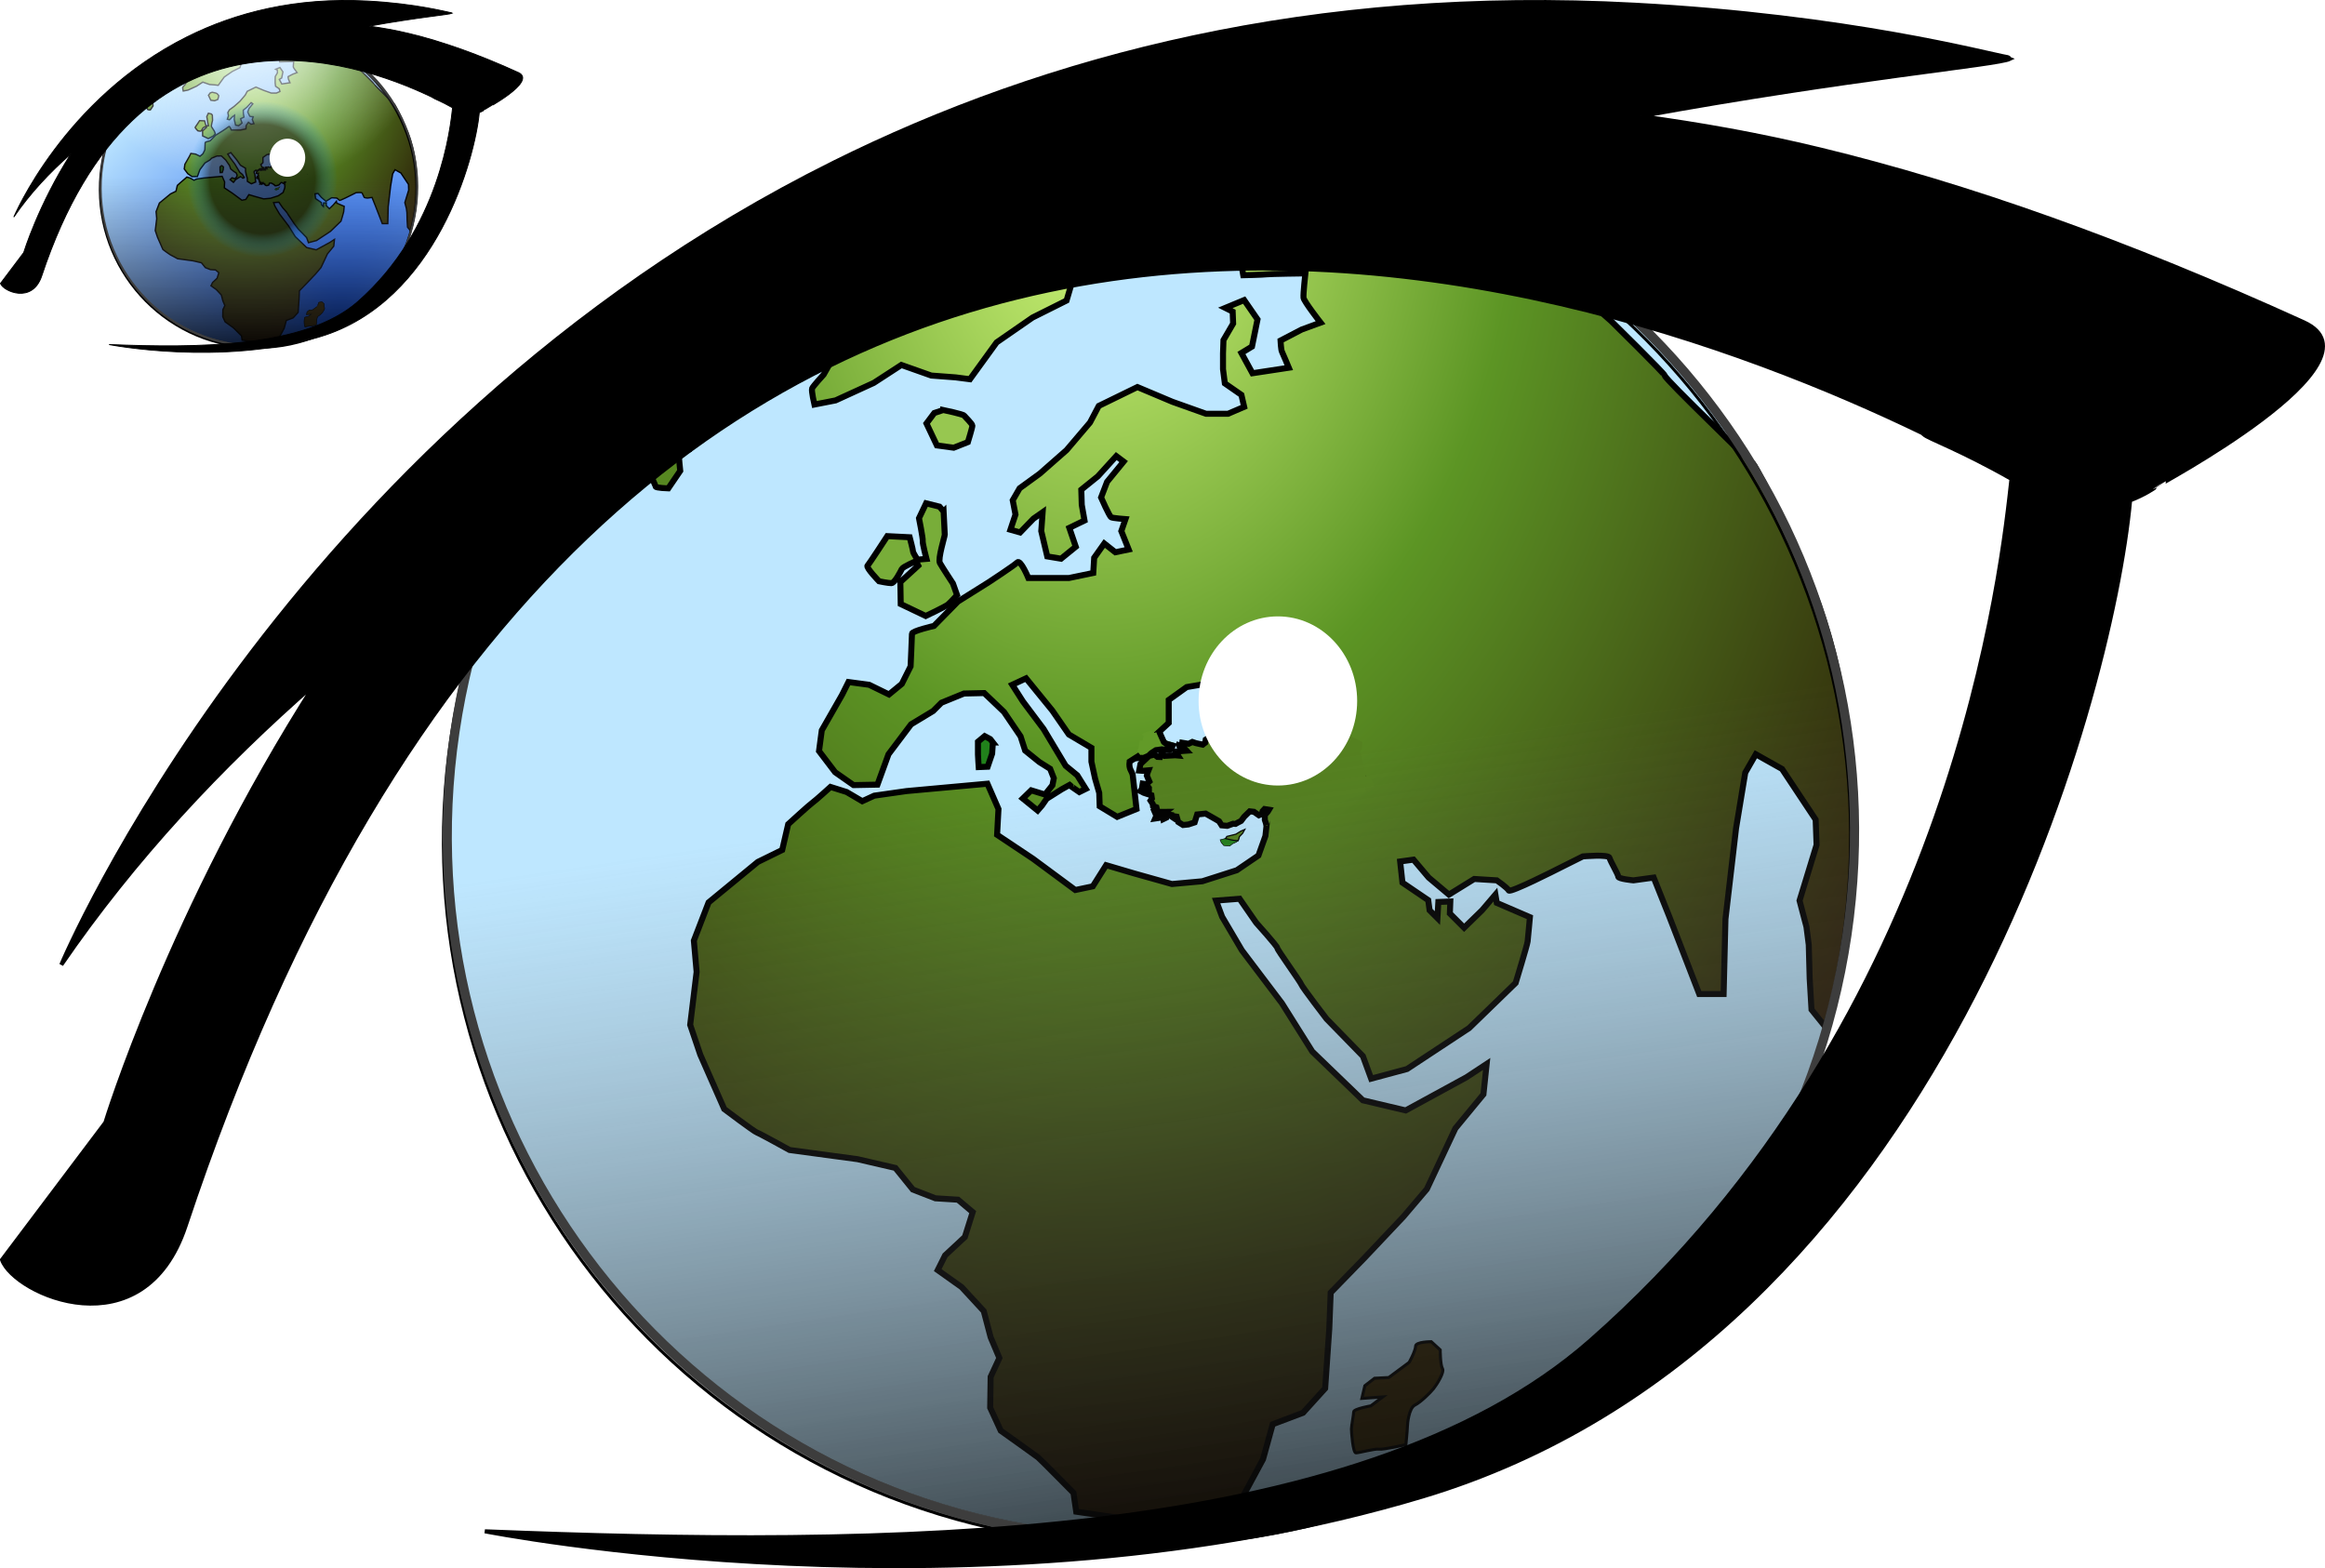
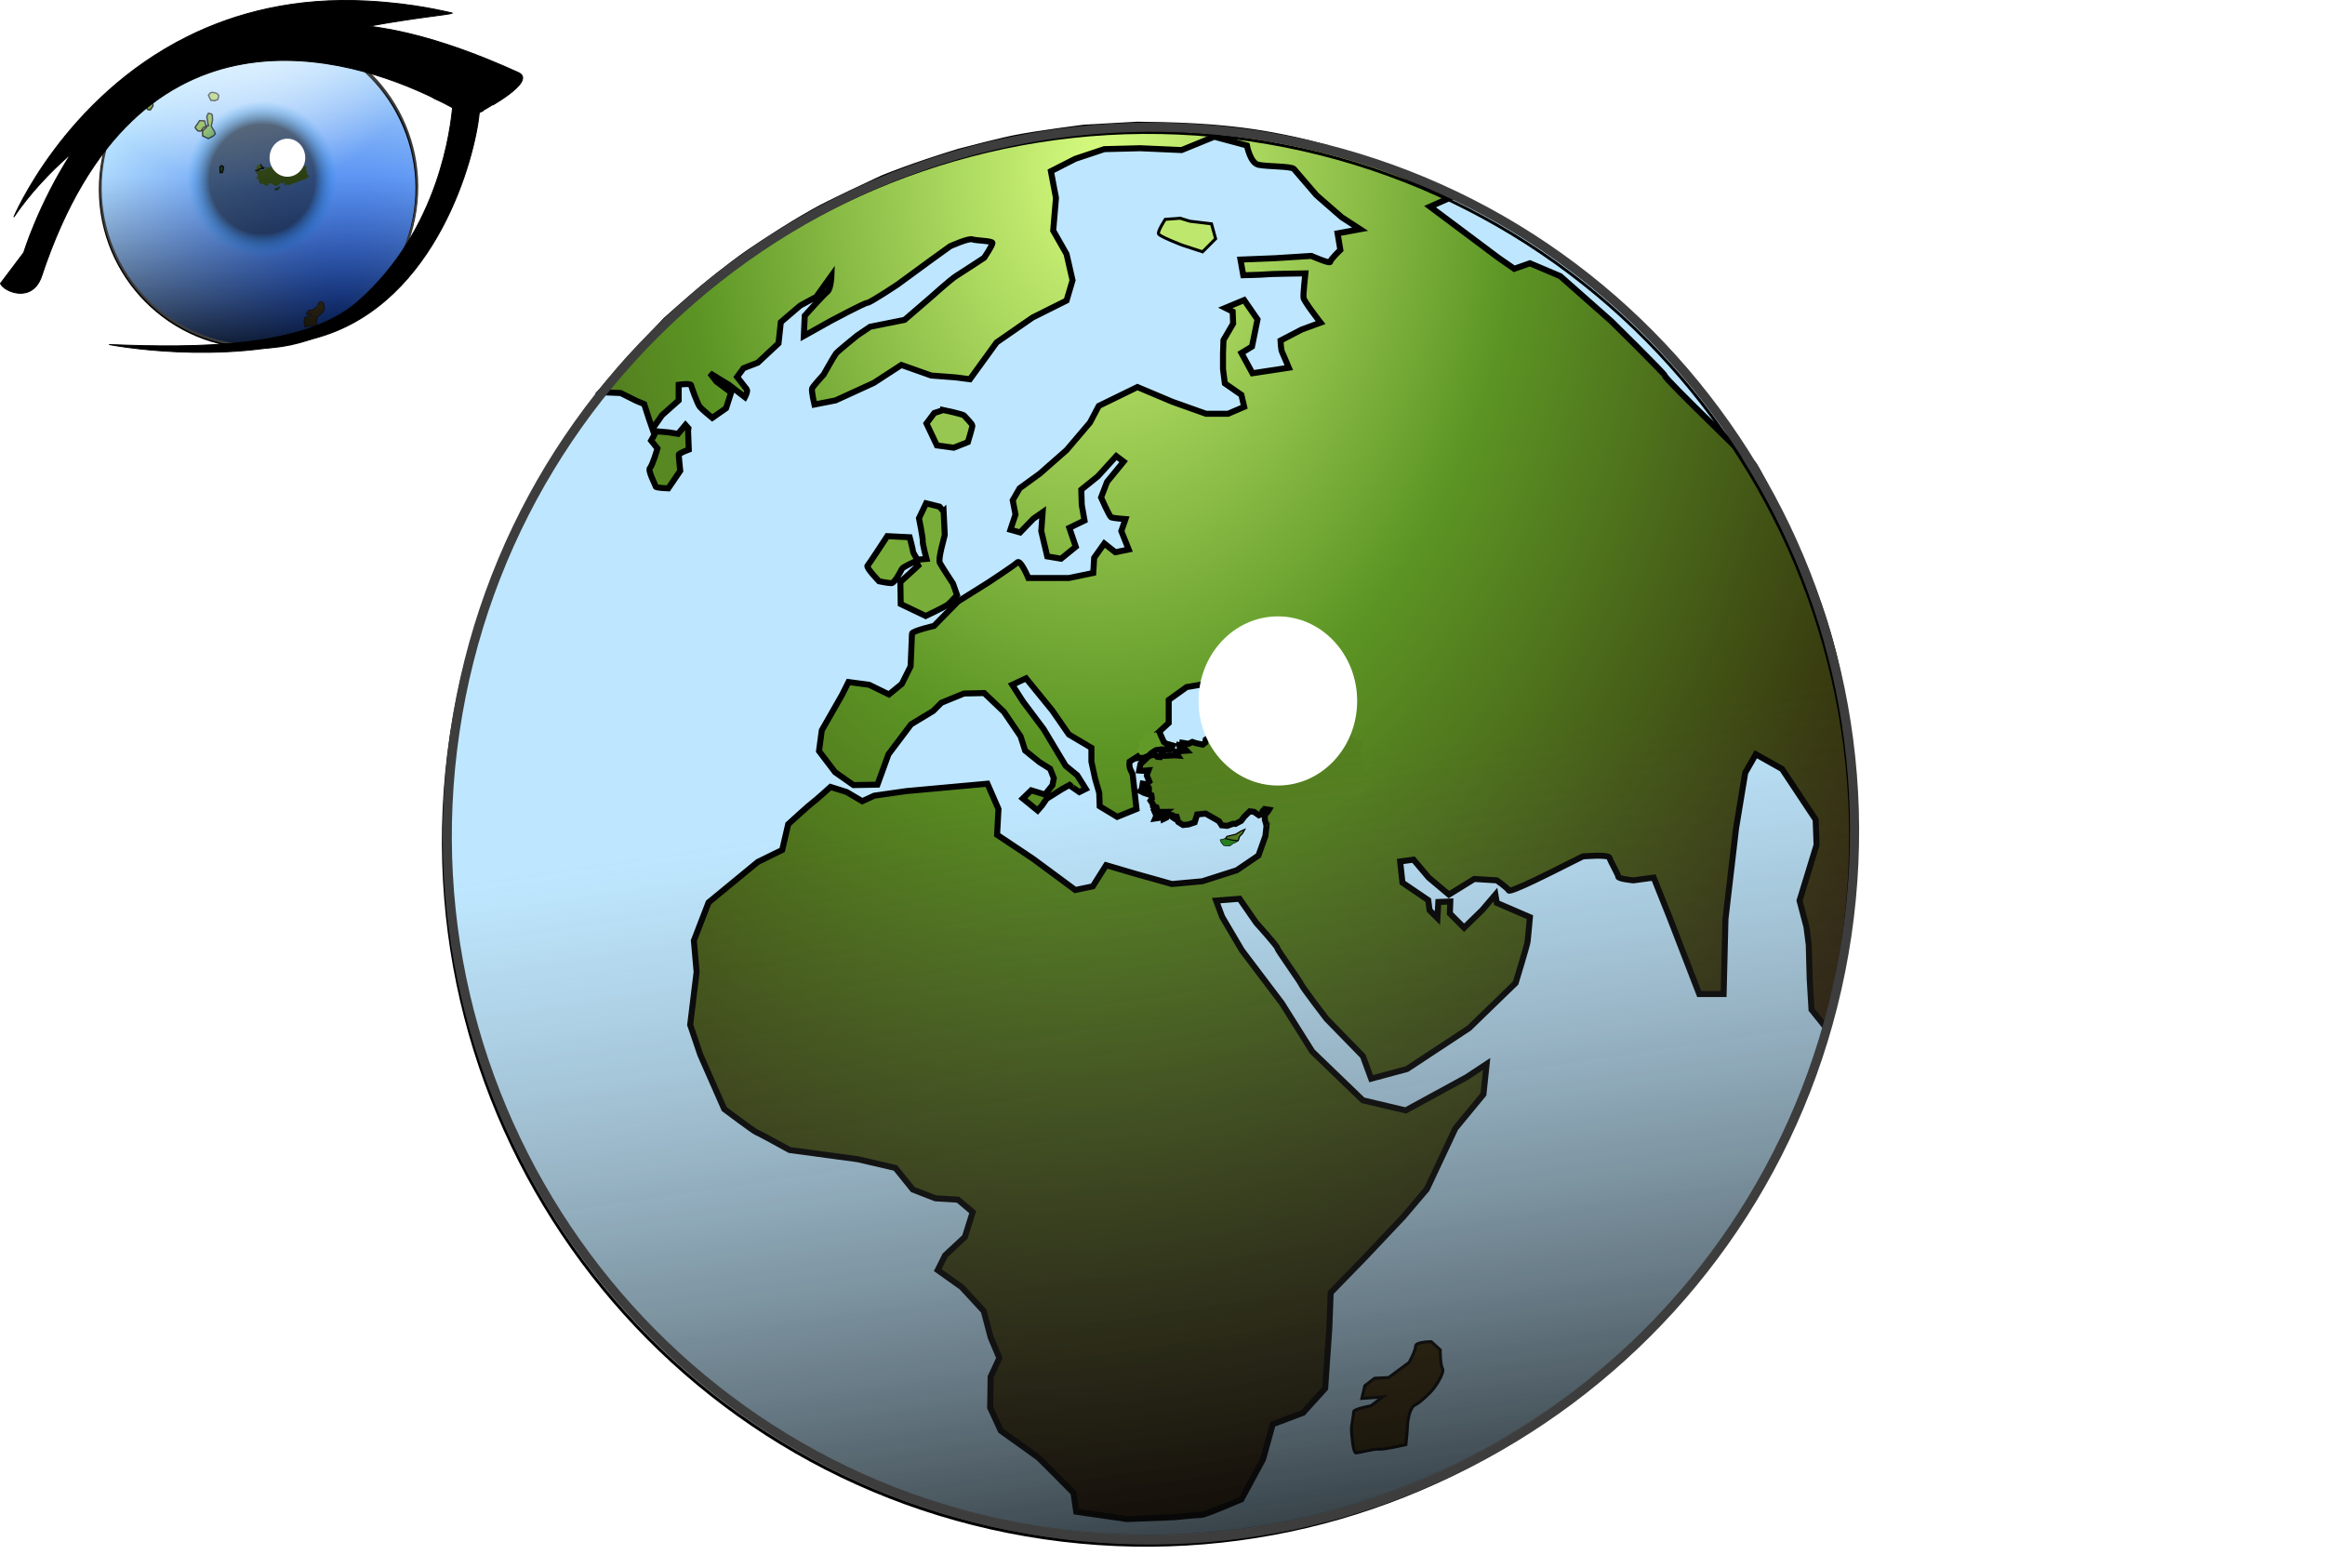
<svg xmlns="http://www.w3.org/2000/svg" xmlns:xlink="http://www.w3.org/1999/xlink" width="610.948" height="412.067">
  <defs>
    <filter color-interpolation-filters="sRGB" height="1.311" y="-0.156" width="1.366" x="-0.183" id="filter6611">
      <feGaussianBlur id="feGaussianBlur6613" stdDeviation="3.603" />
    </filter>
    <linearGradient id="linearGradient3779">
      <stop stop-color="#0046e8" id="stop3781" offset="0" />
      <stop stop-color="#bee7ff" id="stop3783" offset="1" />
    </linearGradient>
    <linearGradient id="linearGradient7982">
      <stop stop-color="black" id="stop7984" offset="0" />
      <stop stop-color="black" offset="0.7" id="stop7990" />
      <stop stop-color="#0093ff" stop-opacity="0" id="stop7986" offset="1" />
    </linearGradient>
    <linearGradient id="linearGradient13172">
      <stop stop-color="#d7fd7f" offset="0" id="stop13174" />
      <stop stop-color="#5c9524" id="stop13178" offset="0.417" />
      <stop stop-color="#281306" offset="1" id="stop13176" />
    </linearGradient>
    <linearGradient id="linearGradient13195">
      <stop stop-color="#e2f2ff" id="stop13197" offset="0" />
      <stop stop-color="#ffffff" stop-opacity="0" id="stop13199" offset="1" />
    </linearGradient>
    <linearGradient id="linearGradient20969">
      <stop stop-color="#000000" stop-opacity="0.804" id="stop20975" offset="0" />
      <stop stop-color="#646464" stop-opacity="0" offset="1" id="stop20973" />
    </linearGradient>
    <radialGradient r="117.984" fy="117.001" fx="612.522" cy="117.001" cx="612.522" gradientTransform="matrix(0.251, -6.584, 8.143, 0.397, -1508.98, 5263.81)" gradientUnits="userSpaceOnUse" id="radialGradient3835" xlink:href="#linearGradient3779" />
    <radialGradient r="104.757" fy="65.548" fx="551.767" cy="65.548" cx="551.767" gradientTransform="matrix(-0.09, 3.526, -2.501, -0.064, 503.323, -1897.83)" gradientUnits="userSpaceOnUse" id="radialGradient3837" xlink:href="#linearGradient13172" />
    <linearGradient y2="0.463" x2="0.495" y1="0.998" x1="0.574" id="linearGradient3839" xlink:href="#linearGradient20969" />
    <radialGradient r="117.984" fy="47.956" fx="654.583" cy="47.956" cx="654.583" gradientTransform="matrix(-0.814, 0.727, -0.788, -0.844, 328.744, 416.721)" gradientUnits="userSpaceOnUse" id="radialGradient3841" xlink:href="#linearGradient13195" />
    <radialGradient gradientTransform="matrix(0.02, 0, 0, 0.023, 478.541, 407.068)" r="322.947" fy="351.997" fx="348.003" cy="351.997" cx="348.003" gradientUnits="userSpaceOnUse" id="radialGradient3843" xlink:href="#linearGradient7982" />
    <linearGradient id="svg_45">
      <stop stop-color="#0046e8" id="svg_124" offset="0" />
      <stop stop-color="#bee7ff" id="svg_123" offset="1" />
    </linearGradient>
    <linearGradient id="svg_41">
      <stop stop-color="black" id="svg_122" offset="0" />
      <stop stop-color="black" offset="0.7" id="svg_121" />
      <stop stop-color="#0093ff" stop-opacity="0" id="svg_120" offset="1" />
    </linearGradient>
    <linearGradient id="svg_44">
      <stop stop-color="#d7fd7f" offset="0" id="svg_75" />
      <stop stop-color="#5c9524" id="svg_74" offset="0.417" />
      <stop stop-color="#281306" offset="1" id="svg_73" />
    </linearGradient>
    <linearGradient id="svg_42">
      <stop stop-color="#e2f2ff" id="svg_69" offset="0" />
      <stop stop-color="#ffffff" stop-opacity="0" id="svg_68" offset="1" />
    </linearGradient>
    <linearGradient id="svg_43">
      <stop stop-color="#000000" stop-opacity="0.804" id="svg_67" offset="0" />
      <stop stop-color="#646464" stop-opacity="0" offset="1" id="svg_66" />
    </linearGradient>
    <radialGradient r="117.984" fy="117.001" fx="612.522" cy="117.001" cx="612.522" gradientTransform="matrix(-0.678, -1.641, 1.962, -0.819, 828.32, 1315.74)" gradientUnits="userSpaceOnUse" id="svg_38" xlink:href="#svg_45" />
    <radialGradient r="104.757" fy="65.548" fx="551.767" cy="65.548" cx="551.767" gradientTransform="matrix(-0.09, 3.526, -2.501, -0.064, 651.487, -1694.03)" gradientUnits="userSpaceOnUse" id="svg_36" xlink:href="#svg_44" />
    <linearGradient y2="118.835" x2="567.474" y1="247" x1="586.127" gradientUnits="userSpaceOnUse" id="svg_17" xlink:href="#svg_43" />
    <radialGradient r="117.984" fy="47.956" fx="654.583" cy="47.956" cx="654.583" gradientTransform="matrix(-0.435, 1.063, -1.104, -0.466, 876.343, -680.65)" gradientUnits="userSpaceOnUse" id="svg_15" xlink:href="#svg_42" />
    <radialGradient r="322.947" fy="351.997" fx="348.003" cy="351.997" cx="348.003" gradientUnits="userSpaceOnUse" id="svg_10" xlink:href="#svg_41" />
    <symbol id="svg_125" height="412.067" width="610.948">
      <defs>
        <filter color-interpolation-filters="sRGB" height="1.311" y="-0.156" width="1.366" x="-0.183" id="svg_8">
          <feGaussianBlur id="svg_89" stdDeviation="3.603" />
        </filter>
      </defs>
      <g transform="translate(-175.942, -184.356)" id="svg_2">
        <g display="none" transform="matrix(0.507, 0, 0, 0.507, 261.122, 232.278)" id="svg_39" />
        <g transform="translate(27.778, -19.444)" id="svg_3">
          <path fill="url(#svg_38)" stroke="#7d7d7d" stroke-width="0.1" stroke-miterlimit="4" stroke-dashoffset="0" transform="matrix(1.55, 0.226, -0.226, 1.531, -402.311, 97.503)" d="m686.673,127.613c0,66.223 -52.795,119.907 -117.921,119.907c-65.126,0 -117.921,-53.684 -117.921,-119.907c0,-66.223 52.795,-119.907 117.921,-119.907c65.126,0 117.921,53.684 117.921,119.907z" id="svg_37" />
          <g id="svg_18">
-             <path fill="url(#svg_36)" fill-rule="evenodd" stroke="#000000" stroke-width="1.58" stroke-miterlimit="4" d="m305.968,306.853l5.301,0.226l4.111,2.056l2.055,0.846l1.209,3.749l0.967,2.781l2.54,-3.628l4.352,-3.869l0,-4.111c0,0 3.144,-0.484 3.265,0.121c0.121,0.604 1.693,4.957 2.297,5.683c0.605,0.725 3.265,2.902 3.265,2.902l3.627,-2.539l1.33,-4.112l-3.869,-2.902l-1.693,-2.176l4.958,3.023l4.232,3.265c0,0 0.846,-1.572 0.483,-2.056c-0.362,-0.484 -2.539,-3.265 -2.539,-3.265l1.693,-2.297l3.748,-1.451l5.441,-5.079l0.605,-5.562l5.078,-4.353l4.232,-2.297l3.99,-5.563c0,0 -0.121,3.507 -1.088,4.232c-0.967,0.726 -5.925,6.288 -5.925,6.288l-0.242,5.321l7.134,-3.991c0,0 8.827,-4.716 9.552,-4.716c0.726,0 7.98,-4.836 7.98,-4.836l8.585,-6.288l5.199,-3.748c0,0 4.837,-2.177 5.804,-1.814c0.967,0.363 5.32,0.363 5.32,0.967c0,0.605 -2.176,3.87 -2.176,3.87c0,0 -5.683,3.748 -7.255,4.715c-1.572,0.968 -6.65,5.563 -6.65,5.563l-7.013,6.045l-9.068,1.814l-3.386,2.298c0,0 -5.078,4.111 -5.562,4.715c-0.484,0.605 -3.264,5.563 -3.264,5.563c0,0 -2.781,3.023 -3.023,3.627c-0.242,0.605 0.604,4.232 0.604,4.232l5.562,-1.088l10.036,-4.595l7.255,-4.716l7.859,2.781l6.408,0.484l3.748,0.484l7.013,-9.674l9.431,-6.529l8.948,-4.474l1.572,-5.321l-1.572,-6.892l-3.507,-6.167l0.726,-8.585l-1.33,-7.013l6.408,-3.265l7.617,-2.539l9.431,-0.242l10.882,0.484l8.585,-3.507l8.585,2.298c0,0 0.846,4.595 3.023,5.078c2.176,0.484 8.705,0.363 9.31,1.088c0.604,0.726 5.925,6.893 5.925,6.893l6.65,5.804l4.836,3.144l-5.925,1.088l0.726,4.353c0,0 -2.66,2.539 -2.66,3.144c0,0.604 -4.957,-1.572 -4.957,-1.572l-9.553,0.604l-9.068,0.363l0.726,4.111c0,0 5.32,-0.12 6.166,-0.241c0.846,-0.121 10.157,-0.242 10.157,-0.242c0,0 -0.605,5.441 -0.484,6.408c0.121,0.968 4.474,6.53 4.474,6.53l-4.958,1.814l-5.562,2.902c0,0 0.121,2.418 0.363,2.902c0.242,0.483 1.814,4.232 1.814,4.232l-9.552,1.451l-2.902,-5.321l2.781,-1.692l1.451,-7.135l-3.507,-5.078l-4.957,2.056l1.935,0.967l0.121,3.144l-2.54,4.353l-0.12,3.506l0,4.112l0.483,3.748l4.353,3.023l0.725,3.144l-4.231,1.814l-5.804,0l-8.827,-3.144l-9.189,-3.87l-10.157,4.958l-2.297,4.353l-6.166,7.255l-7.013,6.167l-5.32,3.869l-1.814,3.144l0.726,3.748l-1.331,3.991l2.54,0.725l3.506,-3.627l2.418,-1.693l-0.362,4.957l1.571,6.651l3.628,0.605l3.869,-3.144l-1.693,-4.958l3.99,-1.935l-0.725,-4.111l-0.121,-3.99l4.353,-3.507l4.836,-5.32l1.935,1.451l-4.353,5.32l-1.572,4.111c0,0 2.177,4.958 2.66,5.2c0.484,0.242 3.748,0.484 3.748,0.484l-1.088,3.143l1.935,4.837l-3.507,0.726l-2.902,-2.298l-2.66,3.749l-0.241,3.99l-6.409,1.33l-10.64,0c0,0 -2.055,-4.958 -2.902,-4.111c-0.846,0.846 -7.496,5.199 -7.496,5.199l-8.101,5.079l-6.288,6.408c0,0 -5.803,1.331 -5.803,2.056c0,0.726 -0.363,8.585 -0.363,8.585l-2.298,4.595l-3.385,2.781l-5.199,-2.539l-5.441,-0.726l-1.693,3.386l-5.32,9.311l-0.726,5.441l4.232,5.562l4.837,3.386l6.287,-0.121l2.902,-7.98l5.925,-7.86l5.803,-3.507l2.177,-2.176l5.925,-2.419l5.32,-0.12l5.199,4.957l4.353,6.409l1.209,3.748l3.748,3.023l2.815,1.767l0.966,2.465l-0.359,1.847l-1.958,2.451l-3.624,-1.111l-2.209,2.147l3.899,3.16l1.163,-1.347l1.206,-1.741l4.006,-2.517l2.049,-1.134c0.845,0.629 -1.699,-1.002 2.536,1.886l1.689,-0.834l-2.232,-3.568l-3.055,-2.504l-5.804,-9.673l-5.441,-7.255l-2.781,-4.353l3.628,-1.693l6.892,8.464l4.352,6.288l5.925,3.507l0,3.627l0.967,4.474l1.088,3.749l0.121,3.506l4.595,2.781l5.078,-2.055l-0.998,-8.948c-0.272,-1.169 -1.087,-1.523 -0.815,-3.507l5.682,-3.627l1.451,-3.628l3.144,-2.902l0,-6.046l4.716,-3.385l7.133,-1.21l2.539,-3.023l8.464,-3.143l2.902,-1.089l-5.32,5.079l-1.088,1.33l-4.111,0.121l-2.781,1.209c0,0 -1.693,1.33 -0.967,1.814c0.725,0.483 4.715,0.483 4.715,0.483l6.65,0.242l5.471,0.781l6.022,1.69l5.448,3.029l0.611,3.17l2.64,4.027l7.7,8.823c0,0 -9.755,4.961 -10.118,5.566c-0.363,0.604 -14.679,5.258 -14.679,5.258l-0.536,4.974l-1.833,5.124l-5.683,3.87l-9.068,2.902l-7.981,0.725l-9.914,-2.781l-7.376,-2.176l-3.506,5.562l-4.595,0.967l-11.124,-8.222l-9.431,-6.288l0.363,-6.771l-2.902,-6.651l-21.28,1.935l-8.464,1.209l-3.144,1.451l-4.111,-2.418l-4.232,-1.33c0,0 -3.99,3.627 -4.715,4.111c-0.726,0.483 -6.409,5.683 -6.409,5.683l-1.572,6.771l-6.408,3.144l-12.937,10.641l-3.869,10.036l0.725,8.222l-1.693,13.906l2.66,7.86l6.288,14.268c0,0 7.859,5.925 8.584,6.167c0.726,0.241 8.585,4.594 8.585,4.594l17.895,2.419l9.915,2.297l4.594,5.683l5.925,2.298l5.925,0.363l3.869,3.264l-2.056,6.53l-5.199,4.837l-1.934,3.869l6.287,4.474l5.804,6.288l1.813,6.892l2.298,5.441l-2.298,4.958l-0.121,8.101l2.781,6.046c0,0 9.19,6.53 9.794,7.013c0.605,0.484 9.31,9.311 9.31,9.311l0.726,4.958l13.3,1.934l12.575,-0.483c0,0 5.925,-0.605 7.013,-0.605c1.088,0 10.519,-4.111 10.519,-4.111l5.683,-10.52l2.539,-9.19l7.98,-3.023l5.804,-6.408l1.088,-15.72l0.363,-9.431l8.826,-9.069l10.278,-10.883l6.166,-7.255l7.497,-15.961l7.375,-8.948l0.847,-7.98l-5.32,3.507l-15.961,8.706l-11.244,-2.661l-13.301,-12.817l-7.98,-12.696l-10.519,-13.906l-5.199,-8.827l-1.572,-4.232l6.166,-0.483l4.353,6.287c0,0 5.562,6.167 5.562,6.651c0,0.483 6.046,8.827 6.288,9.552c0.241,0.726 6.65,9.069 6.65,9.069l9.552,9.794l2.176,5.925l9.431,-2.539l16.323,-10.762l12.212,-11.85c0,0 3.023,-9.915 3.144,-10.882c0.121,-0.967 0.604,-6.409 0.604,-6.409l-8.705,-3.748l-0.363,-2.177l-3.506,4.111l-4.716,4.595l-3.748,-3.748l0.121,-3.144l-3.144,0.121l-0.242,4.232l-2.055,-2.056l-0.363,-2.66l-6.771,-4.595l-0.605,-5.562l3.507,-0.483l3.99,4.715l5.32,4.474l6.65,-4.111l5.925,0.363c0,0 2.781,1.934 3.143,2.66c0.363,0.725 12.938,-5.683 12.938,-5.683l6.529,-3.265c0,0 6.771,-0.605 7.013,0.363c0.242,0.967 2.297,4.353 2.297,4.957c0,0.605 3.99,0.968 3.99,0.968l5.321,-0.726l4.111,10.278l7.859,20.314l6.408,0l0.484,-19.709l2.781,-23.821l2.418,-14.631l2.781,-4.837l6.892,3.87l8.826,13.301l0.242,6.65l-4.474,14.631l1.814,6.892l0.605,4.716l0.241,8.827l0.484,8.223l3.606,4.474c0,0 5.925,-16.214 7.177,-41.323c2.455,-49.267 -12.234,-77.581 -12.234,-77.581c-10.538,-24.257 -14.574,-30.472 -13.901,-28.867l-15.722,-15.468c0,0 -7.497,-7.376 -7.497,-7.86c0,-0.483 -14.025,-14.268 -14.025,-14.268l-13.421,-11.85l-7.981,-3.385l-4.111,1.451l-4.352,-3.023l-5.103,-3.834l-12.671,-9.467l5.181,-2.312c0,0 -12.235,-6.312 -18.159,-8.368c-5.925,-2.055 -13.427,-5.254 -28.263,-8.027c-14.341,-2.681 -27.806,-2.694 -35.57,-2.833l-14.045,0.78c0,0 -12.818,1.625 -18.398,2.769c0,0 -2.452,0.405 -14.502,3.544c-12.254,3.719 -20.06,6.961 -20.06,6.961c-13.824,6.449 -16.639,7.922 -21.009,10.498c-7.617,4.488 -14.751,9.443 -14.751,9.443c0,0 -5.364,3.738 -12.236,9.507c-2.908,2.44 -8.991,7.85 -8.991,7.85l-10.074,10.681l-6.429,7.531l-0.678,0.721l0,0z" id="svg_35" />
            <a fill="#54801f" id="svg_33" transform="matrix(1.578, -0.069, 0.069, 1.578, -446.286, 259.681)">
              <path fill="#54801f" fill-rule="evenodd" id="svg_34" d="m567.757,113.161l1.538,0.318l0.637,-0.278l0.569,0.22l1.132,0.302l0.441,-0.319l0.101,-0.492l3.321,-1.876l3.297,-0.104l0.783,-0.487l0.36,0.074l0.009,0.617l0.666,0.411l0.563,0.082l0.448,-0.352l0.485,1.125l1.035,0.111l1.228,0.664l0.481,-0.345l0.902,0.426l2.233,-0.734l1.696,0.214l2.442,-1.751l0.492,-0.069l0.408,-0.326l1.015,0.21l0.258,-0.425l0.655,0.135l0.495,0.581l0.556,0.115l0.558,0.935l0.327,1.229l1.692,0.896l-0.05,0.741l-0.161,0.616l-0.29,0.248l0.289,0.914l0.544,3.154l0.842,0.55l0.382,0.797l-0.154,0.583l-0.852,-0.005l-0.391,-0.422l0.028,1.268l-13.266,4.28l-1.924,-0.145l-0.37,-0.242l-0.425,-0.088l-0.194,0.609l-0.527,0.404l-0.371,-0.35l-0.272,-0.5l0.031,-0.814l0.521,-0.542l0.198,-0.301l-0.72,-0.149l-0.343,0.339l-0.127,0.452l-0.519,0.2l-0.796,-0.609l-0.694,-0.109l-0.962,0.86l-0.548,0.673l-0.565,0.259l-0.381,0.195l-0.4,-0.048l-0.985,0.309l-0.93,-0.124l-0.402,-0.698l-0.542,-0.351l-1.632,-1.021l-1.416,0.083l-0.473,1.303l-1.05,0.295l-0.898,0.054l-0.777,-0.536l-0.224,-0.901l-0.196,-0.041l-0.231,0.294l-0.326,-0.238l-0.07,-0.322l-0.491,-0.101l-0.323,0.241l-0.087,0.255l-0.486,0.207l-0.036,-0.486l-0.565,0.259l-0.767,0.081l0.179,-0.373l0.598,-0.252l0.557,-0.056l0.481,-0.345l-1.016,-0.039l-0.774,0.113l-0.155,-0.408l0.46,-0.247l-0.051,-0.25l-0.562,-0.253l-0.031,-0.348l-0.331,-0.547l0.238,-0.327l-0.056,-0.558l-0.7,-0.247l-0.569,-0.22l-0.549,-0.318l0.271,-0.32l0.182,-0.885l0.229,0.047l0.291,0.573l0.037,0.315l0.439,0.022l0.008,-0.203l-0.292,-0.402l0.081,-0.393l0.329,-0.274l-0.155,-0.408l-0.219,-0.592l0.12,-0.419l0.193,-0.439l-0.947,0.043l-0.599,-0.073l0.256,-1.075l1.492,-1.28l0.571,-0.121l0.322,-0.07l0.496,0.41l0.436,0.039l0.183,-0.475l0.357,0.005l0.244,0.307l1.743,-0.016l0.449,0.059l-0.188,-0.329l-0.168,-0.342l1.239,-0.051l0.583,-0.016l-0.384,-0.455l-0.661,-0.103l-0.21,-0.471l0.17,-0.409l-0.065,-0.014l0,0z" />
            </a>
            <a fill="#629a28" id="svg_31" transform="matrix(1.578, -0.069, 0.069, 1.578, -446.286, 259.681)">
              <path fill="#629a28" fill-rule="evenodd" id="svg_32" d="m567.266,113.059l-0.259,0.596l-0.368,0.129l-1.192,-0.178l-1.009,0.099l-0.777,0.455l-0.645,0.481l-0.617,0.29c-0.395,0.317 -1.118,0.82 -1.185,0.951l0.044,-0.989l0.735,-0.087l-0.333,0.137l-0.321,-0.443l-0.273,-0.33l0.278,-0.524l0.25,-1.212l0.479,-0.004l0.188,-0.747l-0.261,-0.225l0.369,-0.3l1.26,-0.32l0.424,0.429l1.155,-0.308l0.069,0.493l0.167,0.513l0.384,0.455l0.352,0.278l1.086,0.361l0,0l0,0z" />
            </a>
            <path fill="#97c750" fill-rule="evenodd" stroke="#000000" stroke-width="1.58" stroke-miterlimit="4" d="m396.028,311.54c0,0 5.196,1.078 5.49,1.471c0.294,0.392 2.157,2.157 2.157,2.647c0,0.49 -1.176,4.314 -1.176,4.314l-3.726,1.471l-4.412,-0.588l-2.745,-5.785l2.059,-2.745l2.353,-0.784z" id="svg_30" />
            <path fill="#78ad39" fill-rule="evenodd" stroke="#000000" stroke-width="1.58" stroke-miterlimit="4" d="m396.126,338.208c0,0 0.294,5.589 0.294,6.079c0,0.49 -1.863,6.373 -1.275,7.451c0.589,1.079 3.432,5.393 3.432,5.393l1.078,3.039c0,0 -1.667,1.863 -2.353,2.451c-0.686,0.588 -5.882,3.04 -5.882,3.04l-6.569,-3.138l-0.098,-5.785l4.706,-4.313l-0.588,-1.177c0,0 -3.432,1.471 -3.726,2.059c-0.294,0.588 -1.862,3.726 -2.745,3.726c-0.882,0 -3.235,-0.491 -3.235,-0.491c0,0 -3.53,-3.627 -3.039,-4.117c0.49,-0.491 5.196,-7.746 5.196,-7.746l5.882,0.294c0,0 0.882,3.334 0.882,3.726c0,0.392 1.177,2.157 1.177,2.157l2.353,-0.196c0,0 -1.079,-4.118 -0.981,-4.706c0.099,-0.589 -0.98,-5.981 -0.98,-5.981l1.863,-3.922l3.529,0.882l1.079,1.275l0,0z" id="svg_29" />
            <path fill="#578821" fill-rule="evenodd" stroke="#000000" stroke-width="1.58" stroke-miterlimit="4" d="m328.969,317.03l0.196,4.903c0,0 -2.647,0.98 -2.647,1.372c0,0.392 0.392,4.216 0.392,4.216l-3.138,4.608c0,0 -3.333,-0.098 -3.333,-0.49c0,-0.392 -2.157,-4.216 -1.47,-4.902c0.686,-0.686 1.96,-5.099 1.96,-5.099l-1.666,-2.058l1.372,-2.452l3.334,0.295l2.353,0.392l1.96,-2.353l0.785,0.882l-0.098,0.686l0,0z" id="svg_28" />
            <path fill="#21811b" fill-rule="evenodd" stroke="#000000" stroke-width="1.58" stroke-miterlimit="4" d="m409.067,398.898l-0.196,2.941l-1.177,3.432l-2.353,0.098c0,0 -0.196,-2.844 -0.196,-3.334c0,-0.49 0,-3.333 0,-3.333l1.765,-1.471l1.471,0.784l0.686,0.883l0,0z" id="svg_27" />
            <path fill="#21811b" fill-rule="evenodd" stroke="#000000" stroke-width="0.158" stroke-miterlimit="4" d="m470.27,424.085l-1.197,0.332l-0.285,0.047l0.285,0.726l0.646,0.783l0.864,0.099l0.787,-0.005l0.69,-0.555l0.976,-0.433l0.586,-0.452l-0.031,-0.081l-1.249,-0.386l-0.713,0.092l-1.36,-0.168l0.001,0.001z" id="svg_26" />
            <a fill="#537e1f" id="svg_24" transform="matrix(1.927, 0.31, -0.31, 1.927, -71.573, 85.573)">
              <path fill="#537e1f" fill-rule="evenodd" stroke="#000000" stroke-width="0.162" stroke-miterlimit="4" id="svg_25" d="m302.864,126.391l-1.141,0.485l-0.131,0.304l0.696,0.055l0.406,0.016l0.596,-0.042l0.074,-0.208l0.031,-0.36l0.359,-0.515l0.203,-0.563l-0.468,0.297l-0.625,0.531l0,0z" />
            </a>
            <path fill="#382905" fill-rule="evenodd" stroke="#000000" stroke-width="0.79" stroke-miterlimit="4" d="m518.381,561.848l-5.294,3.922l-3.726,0.196l-2.549,1.961l-0.784,3.334l5.49,-0.392l-3.137,2.353c0,0 -4.51,0.784 -4.51,1.569c0,0.784 -0.588,3.726 -0.588,4.51c0,0.784 0.392,6.275 1.176,6.275c0.784,0 5.098,-1.177 6.078,-0.98c0.98,0.196 7.059,-1.177 7.059,-1.177c0,0 0.392,-3.922 0.392,-4.706c0,-0.784 0.392,-4.902 1.961,-5.687c1.569,-0.784 4.118,-3.333 4.902,-4.314c0.784,-0.98 2.941,-4.314 2.353,-5.294c-0.588,-0.98 -0.588,-4.902 -0.588,-4.902l-2.353,-2.157c0,0 -4.118,0 -4.118,1.177c0,1.177 -1.765,4.51 -1.765,4.314z" id="svg_23" />
            <a fill="none" id="svg_21" transform="matrix(1.578, -0.069, 0.069, 1.578, -445.674, 259.412)">
-               <path fill="none" stroke="#000000" stroke-width="1" stroke-miterlimit="4" id="svg_22" d="m581.672,127.591l-0.254,-0.91l0.031,-0.814l0.521,-0.542l0.198,-0.301l-0.72,-0.149l-0.343,0.339l-0.127,0.452l-0.519,0.2l-0.796,-0.609l-0.694,-0.109l-0.962,0.86l-0.548,0.673l-0.565,0.259l-0.381,0.195l-0.4,-0.048l-0.985,0.309l-0.93,-0.124l-0.402,-0.698l-0.542,-0.351l-1.632,-1.021l-1.416,0.083l-0.473,1.303l-1.05,0.295l-0.898,0.054l-0.777,-0.536l-0.224,-0.901l-0.196,-0.041l-0.231,0.294l-0.326,-0.238l-0.07,-0.322l-0.491,-0.101l-0.323,0.241l-0.087,0.255l-0.486,0.207l-0.036,-0.486l-0.565,0.259l-0.767,0.081l0.179,-0.373l0.598,-0.252l0.557,-0.056l0.481,-0.345l-1.016,-0.039l-0.774,0.113l-0.155,-0.408l0.46,-0.247l-0.051,-0.25l-0.562,-0.253l-0.031,-0.348l-0.331,-0.547l0.238,-0.327l-0.056,-0.558l-0.7,-0.247l-0.569,-0.22l-0.549,-0.318l0.271,-0.32l0.182,-0.885l0.229,0.047l0.291,0.573l0.037,0.315l0.439,0.022l0.008,-0.203l-0.292,-0.402l0.081,-0.393l0.329,-0.274l-0.155,-0.408l-0.219,-0.592l0.12,-0.419l0.193,-0.439l-0.947,0.043l-0.599,-0.073l0.256,-1.075l1.492,-1.28l0.571,-0.121l0.322,-0.07l0.496,0.41l0.436,0.039l0.183,-0.475l0.357,0.005l0.244,0.307l1.743,-0.016l0.449,0.059l-0.188,-0.329l-0.168,-0.342l1.239,-0.051l0.583,-0.016l-0.384,-0.455l-0.661,-0.103l-0.21,-0.471l0.17,-0.409l-0.065,-0.014l0,0l1.538,0.318l0.637,-0.278l0.569,0.22l1.132,0.302l0.441,-0.319l0.101,-0.492l3.321,-1.876l3.297,-0.104l0.783,-0.487l0.36,0.074l0.009,0.617l0.666,0.411l0.563,0.082l0.448,-0.352l0.485,1.125l1.035,0.111l1.228,0.664l0.481,-0.345l0.902,0.426l2.233,-0.734l1.856,0.324c1.993,-1.476 1.589,-2.11 1.589,-2.11" />
-             </a>
+               </a>
            <a fill="#629a28" id="svg_19" transform="matrix(1.578, -0.069, 0.069, 1.578, -455.784, 248.019)">
              <path fill="none" stroke="#000000" stroke-width="1" stroke-miterlimit="4" id="svg_20" d="m570.506,118.448l0.167,0.513l0.613,1.54l0.352,0.278l1.086,0.361l0,0l-0.259,0.596l-0.368,0.129l-1.192,-0.178l-1.01,0.099l-0.776,0.455l-0.498,0.43l-0.851,0.324l-1.055,-0.02l0.081,-0.393m0,0" />
            </a>
          </g>
          <g transform="matrix(0.507, 0, 0, 0.507, -56.284, 236.428)" id="svg_11">
            <path fill="url(#svg_17)" stroke="#000000" stroke-width="1.522" stroke-miterlimit="4" stroke-dashoffset="0" id="svg_16" d="m686.673,127.613c0,66.223 -52.795,119.907 -117.921,119.907c-65.126,0 -117.921,-53.684 -117.921,-119.907c0,-66.223 52.795,-119.907 117.921,-119.907c65.126,0 117.921,53.684 117.921,119.907z" transform="matrix(3.059, 0.447, -0.445, 3.021, -685.04, -269.079)" />
            <g id="svg_12">
              <a transform="matrix(3.118, 0, 0, 3.118, -105.221, -1206.55)" id="svg_13">
                <path fill="url(#svg_15)" stroke="#3d3d3d" stroke-width="1.522" stroke-miterlimit="4" stroke-dashoffset="0" transform="matrix(0.981, 0.143, -0.143, 0.969, -185.314, 299.784)" d="m686.673,127.613c0,66.223 -52.795,119.907 -117.921,119.907c-65.126,0 -117.921,-53.684 -117.921,-119.907c0,-66.223 52.795,-119.907 117.921,-119.907c65.126,0 117.921,53.684 117.921,119.907z" id="svg_14" />
              </a>
            </g>
          </g>
          <g id="svg_6">
            <path opacity="0.512" fill="url(#svg_10)" fill-rule="nonzero" stroke-width="13" id="svg_9" transform="matrix(0.272, 0, 0, 0.282, 359.769, 313.653)" d="m670.951,351.997c0,178.359 -144.588,322.947 -322.947,322.947c-178.359,0 -322.947,-144.588 -322.947,-322.947c0,-178.359 144.588,-322.947 322.947,-322.947c178.359,0 322.947,144.588 322.947,322.947z" />
            <path fill="#ffffff" fill-rule="nonzero" filter="url(#svg_8)" transform="matrix(0.882, 0, 0, 0.8, 149.398, 133.43)" d="m402.778,318.197c0,15.341 -10.571,27.778 -23.611,27.778c-13.04,0 -23.611,-12.437 -23.611,-27.778c0,-15.341 10.571,-27.778 23.611,-27.778c13.04,0 23.611,12.437 23.611,27.778z" id="svg_7" />
          </g>
          <path fill="#bee86d" fill-rule="evenodd" stroke="#000000" stroke-width="0.79" stroke-miterlimit="4" id="svg_5" d="m460.832,261.929l5.686,0.686l1.078,3.922l-3.431,3.432l-5.392,-1.765c0,0 -5.882,-2.255 -6.177,-2.941c-0.294,-0.686 1.765,-3.824 1.765,-3.824l3.922,-0.294l2.549,0.784z" />
          <path fill="#000000" fill-rule="evenodd" stroke="#000000" stroke-width="1.062" stroke-miterlimit="4" d="m366.911,246.698c-144.487,71.976 -202.639,210.611 -202.639,210.611c19.036,-27.742 41.987,-52.269 66.709,-73.841c-38.053,59.472 -55.119,115.31 -55.119,115.31l-27.167,36.058c3.263,9.105 37.198,24.321 48.224,-8.873c111.905,-336.894 362.824,-253.561 456.242,-208.431c0.108,0.052 0.473,0.41 0.581,0.462c0.92,0.983 9.312,3.878 22.985,11.646c-2.304,20.325 -13.932,141.343 -110.714,226.449c-61.486,54.068 -187.263,54.206 -290.44,50.087c0,0 130.221,25.781 246.501,-9.161c136.065,-40.888 181.009,-209.372 185.829,-261.734c3.705,-1.409 6.553,-3.321 6.482,-3.38c-0.113,-0.094 62.063,-33.012 39.11,-43.44c-46.558,-21.15 -88.202,-35.985 -126.876,-45.349c-16.294,-3.946 -31.866,-6.688 -47.275,-8.774c55.205,-10.07 93.773,-13.468 96.964,-15.058c-0.176,-0.072 -0.188,-0.394 -0.581,-0.462c-5.553,-0.952 -41.506,-10.735 -97.924,-13.781c-84.628,-4.57 -154.354,13.497 -210.892,41.661l0,0z" id="svg_4" />
        </g>
      </g>
    </symbol>
  </defs>
  <g>
    <title>Layer 1</title>
    <g id="layer1">
      <g display="none" transform="translate(-175.942, -184.356) matrix(0.507, 0, 0, 0.507, 261.122, 232.278)" id="layer2" />
      <g id="g3804">
        <path fill="url(#radialGradient3835)" stroke="#7d7d7d" stroke-width="0.1" stroke-miterlimit="4" stroke-dashoffset="0" d="m484.925,244.551c-14.937,101.365 -108.866,171.58 -209.796,156.831c-100.93,-14.75 -170.642,-108.879 -155.705,-210.243c14.937,-101.365 108.866,-171.58 209.796,-156.831c100.93,14.75 170.642,108.879 155.705,210.243z" id="path7332" />
        <g id="g3785">
          <path fill="url(#radialGradient3837)" fill-rule="evenodd" stroke="#000000" stroke-width="1.58" stroke-miterlimit="4" d="m157.804,103.053l5.301,0.226l4.111,2.056l2.055,0.846l1.209,3.749l0.967,2.781l2.54,-3.628l4.352,-3.869l0,-4.111c0,0 3.144,-0.484 3.265,0.121c0.121,0.604 1.693,4.957 2.297,5.683c0.605,0.725 3.265,2.902 3.265,2.902l3.627,-2.539l1.33,-4.112l-3.869,-2.902l-1.693,-2.176l4.958,3.023l4.232,3.265c0,0 0.846,-1.572 0.483,-2.056c-0.362,-0.484 -2.539,-3.265 -2.539,-3.265l1.693,-2.297l3.748,-1.451l5.441,-5.079l0.605,-5.562l5.078,-4.353l4.232,-2.297l3.99,-5.563c0,0 -0.121,3.507 -1.088,4.232c-0.967,0.726 -5.925,6.288 -5.925,6.288l-0.242,5.321l7.134,-3.991c0,0 8.827,-4.716 9.552,-4.716c0.726,0 7.98,-4.836 7.98,-4.836l8.585,-6.288l5.199,-3.748c0,0 4.837,-2.177 5.804,-1.814c0.967,0.363 5.32,0.363 5.32,0.967c0,0.605 -2.176,3.87 -2.176,3.87c0,0 -5.683,3.748 -7.255,4.715c-1.572,0.968 -6.65,5.563 -6.65,5.563l-7.013,6.045l-9.068,1.814l-3.386,2.298c0,0 -5.078,4.111 -5.562,4.715c-0.484,0.605 -3.264,5.563 -3.264,5.563c0,0 -2.781,3.023 -3.023,3.627c-0.242,0.605 0.604,4.232 0.604,4.232l5.562,-1.088l10.036,-4.595l7.255,-4.716l7.859,2.781l6.408,0.484l3.748,0.484l7.013,-9.674l9.431,-6.529l8.948,-4.474l1.572,-5.321l-1.572,-6.892l-3.507,-6.167l0.726,-8.585l-1.33,-7.013l6.408,-3.265l7.617,-2.539l9.431,-0.242l10.882,0.484l8.585,-3.507l8.585,2.298c0,0 0.846,4.595 3.023,5.078c2.176,0.484 8.705,0.363 9.31,1.088c0.604,0.726 5.925,6.893 5.925,6.893l6.65,5.804l4.836,3.144l-5.925,1.088l0.726,4.353c0,0 -2.66,2.539 -2.66,3.144c0,0.604 -4.957,-1.572 -4.957,-1.572l-9.553,0.604l-9.068,0.363l0.726,4.111c0,0 5.32,-0.12 6.166,-0.241c0.846,-0.121 10.157,-0.242 10.157,-0.242c0,0 -0.605,5.441 -0.484,6.408c0.121,0.968 4.474,6.53 4.474,6.53l-4.958,1.814l-5.562,2.902c0,0 0.121,2.418 0.363,2.902c0.242,0.483 1.814,4.232 1.814,4.232l-9.552,1.451l-2.902,-5.321l2.781,-1.692l1.451,-7.135l-3.507,-5.078l-4.957,2.056l1.935,0.967l0.121,3.144l-2.54,4.353l-0.12,3.506l0,4.112l0.483,3.748l4.353,3.023l0.725,3.144l-4.231,1.814l-5.804,0l-8.827,-3.144l-9.189,-3.87l-10.157,4.958l-2.297,4.353l-6.166,7.255l-7.013,6.167l-5.32,3.869l-1.814,3.144l0.726,3.748l-1.331,3.991l2.54,0.725l3.506,-3.627l2.418,-1.693l-0.362,4.957l1.571,6.651l3.628,0.605l3.869,-3.144l-1.693,-4.958l3.99,-1.935l-0.725,-4.111l-0.121,-3.99l4.353,-3.507l4.836,-5.32l1.935,1.451l-4.353,5.32l-1.572,4.111c0,0 2.177,4.958 2.66,5.2c0.484,0.242 3.748,0.484 3.748,0.484l-1.088,3.143l1.935,4.837l-3.507,0.726l-2.902,-2.298l-2.66,3.749l-0.241,3.99l-6.409,1.33l-10.64,0c0,0 -2.055,-4.958 -2.902,-4.111c-0.846,0.846 -7.496,5.199 -7.496,5.199l-8.101,5.079l-6.288,6.408c0,0 -5.803,1.331 -5.803,2.056c0,0.726 -0.363,8.585 -0.363,8.585l-2.298,4.595l-3.385,2.781l-5.199,-2.539l-5.441,-0.726l-1.693,3.386l-5.32,9.311l-0.726,5.441l4.232,5.562l4.837,3.386l6.287,-0.121l2.902,-7.98l5.925,-7.86l5.803,-3.507l2.177,-2.176l5.925,-2.419l5.32,-0.12l5.199,4.957l4.353,6.409l1.209,3.748l3.748,3.023l2.815,1.767l0.966,2.465l-0.359,1.847l-1.958,2.451l-3.624,-1.111l-2.209,2.147l3.899,3.16l1.163,-1.347l1.206,-1.741l4.006,-2.517l2.049,-1.134c0.845,0.629 -1.699,-1.002 2.536,1.886l1.689,-0.834l-2.232,-3.568l-3.055,-2.504l-5.804,-9.673l-5.441,-7.255l-2.781,-4.353l3.628,-1.693l6.892,8.464l4.352,6.288l5.925,3.507l0,3.627l0.967,4.474l1.088,3.749l0.121,3.506l4.595,2.781l5.078,-2.055l-0.998,-8.948c-0.272,-1.169 -1.087,-1.523 -0.815,-3.507l5.682,-3.627l1.451,-3.628l3.144,-2.902l0,-6.046l4.716,-3.385l7.133,-1.21l2.539,-3.023l8.464,-3.143l2.902,-1.089l-5.32,5.079l-1.088,1.33l-4.111,0.121l-2.781,1.209c0,0 -1.693,1.33 -0.967,1.814c0.725,0.483 4.715,0.483 4.715,0.483l6.65,0.242l5.471,0.781l6.022,1.69l5.448,3.029l0.611,3.17l2.64,4.027l7.7,8.823c0,0 -9.755,4.961 -10.118,5.566c-0.363,0.604 -14.679,5.258 -14.679,5.258l-0.536,4.974l-1.833,5.124l-5.683,3.87l-9.068,2.902l-7.981,0.725l-9.914,-2.781l-7.376,-2.176l-3.506,5.562l-4.595,0.967l-11.124,-8.222l-9.431,-6.288l0.363,-6.771l-2.902,-6.651l-21.28,1.935l-8.464,1.209l-3.144,1.451l-4.111,-2.418l-4.232,-1.33c0,0 -3.99,3.627 -4.715,4.111c-0.726,0.483 -6.409,5.683 -6.409,5.683l-1.572,6.771l-6.408,3.144l-12.937,10.641l-3.869,10.036l0.725,8.222l-1.693,13.906l2.66,7.86l6.288,14.268c0,0 7.859,5.925 8.584,6.167c0.726,0.241 8.585,4.594 8.585,4.594l17.895,2.419l9.915,2.297l4.594,5.683l5.925,2.298l5.925,0.363l3.869,3.264l-2.056,6.53l-5.199,4.837l-1.934,3.869l6.287,4.474l5.804,6.288l1.813,6.892l2.298,5.441l-2.298,4.958l-0.121,8.101l2.781,6.046c0,0 9.19,6.53 9.794,7.013c0.605,0.484 9.31,9.311 9.31,9.311l0.726,4.958l13.3,1.934l12.575,-0.483c0,0 5.925,-0.605 7.013,-0.605c1.088,0 10.519,-4.111 10.519,-4.111l5.683,-10.52l2.539,-9.19l7.98,-3.023l5.804,-6.408l1.088,-15.72l0.363,-9.431l8.826,-9.069l10.278,-10.883l6.166,-7.255l7.497,-15.961l7.375,-8.948l0.847,-7.98l-5.32,3.507l-15.961,8.706l-11.244,-2.661l-13.301,-12.817l-7.98,-12.696l-10.519,-13.906l-5.199,-8.827l-1.572,-4.232l6.166,-0.483l4.353,6.287c0,0 5.562,6.167 5.562,6.651c0,0.483 6.046,8.827 6.288,9.552c0.241,0.726 6.65,9.069 6.65,9.069l9.552,9.794l2.176,5.925l9.431,-2.539l16.323,-10.762l12.212,-11.85c0,0 3.023,-9.915 3.144,-10.882c0.121,-0.967 0.604,-6.409 0.604,-6.409l-8.705,-3.748l-0.363,-2.177l-3.506,4.111l-4.716,4.595l-3.748,-3.748l0.121,-3.144l-3.144,0.121l-0.242,4.232l-2.055,-2.056l-0.363,-2.66l-6.771,-4.595l-0.605,-5.562l3.507,-0.483l3.99,4.715l5.32,4.474l6.65,-4.111l5.925,0.363c0,0 2.781,1.934 3.143,2.66c0.363,0.725 12.938,-5.683 12.938,-5.683l6.529,-3.265c0,0 6.771,-0.605 7.013,0.363c0.242,0.967 2.297,4.353 2.297,4.957c0,0.605 3.99,0.968 3.99,0.968l5.321,-0.726l4.111,10.278l7.859,20.314l6.408,0l0.484,-19.709l2.781,-23.821l2.418,-14.631l2.781,-4.837l6.892,3.87l8.826,13.301l0.242,6.65l-4.474,14.631l1.814,6.892l0.605,4.716l0.241,8.827l0.484,8.223l3.606,4.474c0,0 5.925,-16.214 7.177,-41.323c2.455,-49.267 -12.234,-77.581 -12.234,-77.581c-10.538,-24.257 -14.574,-30.472 -13.901,-28.867l-15.722,-15.468c0,0 -7.497,-7.376 -7.497,-7.86c0,-0.483 -14.025,-14.268 -14.025,-14.268l-13.421,-11.85l-7.981,-3.385l-4.111,1.451l-4.352,-3.023l-5.103,-3.834l-12.671,-9.467l5.181,-2.312c0,0 -12.235,-6.312 -18.159,-8.368c-5.925,-2.055 -13.427,-5.254 -28.263,-8.027c-14.341,-2.681 -27.806,-2.694 -35.57,-2.833l-14.045,0.78c0,0 -12.818,1.625 -18.398,2.769c0,0 -2.452,0.405 -14.502,3.544c-12.254,3.719 -20.06,6.961 -20.06,6.961c-13.824,6.449 -16.639,7.922 -21.009,10.498c-7.617,4.488 -14.751,9.443 -14.751,9.443c0,0 -5.364,3.738 -12.236,9.507c-2.908,2.44 -8.991,7.85 -8.991,7.85l-10.074,10.681l-6.429,7.531l-0.678,0.721l0,0z" id="path5334" />
          <a fill="#54801f" id="a6348" transform="matrix(1.578, -0.069, 0.069, 1.578, -446.286, 259.681)">
            <path fill="#54801f" fill-rule="evenodd" id="path3304" d="m479.67,-19.811l1.538,0.318l0.637,-0.278l0.569,0.22l1.132,0.302l0.441,-0.319l0.101,-0.492l3.321,-1.876l3.297,-0.104l0.783,-0.487l0.36,0.074l0.009,0.617l0.666,0.411l0.563,0.082l0.448,-0.352l0.485,1.125l1.035,0.111l1.228,0.664l0.481,-0.345l0.902,0.426l2.233,-0.734l1.696,0.214l2.442,-1.751l0.492,-0.069l0.408,-0.326l1.015,0.21l0.258,-0.425l0.655,0.135l0.495,0.581l0.556,0.115l0.558,0.935l0.327,1.229l1.692,0.896l-0.05,0.741l-0.161,0.616l-0.29,0.248l0.289,0.914l0.544,3.154l0.842,0.55l0.382,0.797l-0.154,0.583l-0.852,-0.005l-0.391,-0.422l0.028,1.268l-13.266,4.28l-1.924,-0.145l-0.37,-0.242l-0.425,-0.088l-0.194,0.609l-0.527,0.404l-0.371,-0.35l-0.272,-0.5l0.031,-0.814l0.521,-0.542l0.198,-0.301l-0.72,-0.149l-0.343,0.339l-0.127,0.452l-0.519,0.2l-0.796,-0.609l-0.694,-0.109l-0.962,0.86l-0.548,0.673l-0.565,0.259l-0.381,0.195l-0.4,-0.048l-0.985,0.309l-0.93,-0.124l-0.402,-0.698l-0.542,-0.351l-1.632,-1.021l-1.416,0.083l-0.473,1.303l-1.05,0.295l-0.898,0.054l-0.777,-0.536l-0.224,-0.901l-0.196,-0.041l-0.231,0.294l-0.326,-0.238l-0.07,-0.322l-0.491,-0.101l-0.323,0.241l-0.087,0.255l-0.486,0.207l-0.036,-0.486l-0.565,0.259l-0.767,0.081l0.179,-0.373l0.598,-0.252l0.557,-0.056l0.481,-0.345l-1.016,-0.039l-0.774,0.113l-0.155,-0.408l0.46,-0.247l-0.051,-0.25l-0.562,-0.253l-0.031,-0.348l-0.331,-0.547l0.238,-0.327l-0.056,-0.558l-0.7,-0.247l-0.569,-0.22l-0.549,-0.318l0.271,-0.32l0.182,-0.885l0.229,0.047l0.291,0.573l0.037,0.315l0.439,0.022l0.008,-0.203l-0.292,-0.402l0.081,-0.393l0.329,-0.274l-0.155,-0.408l-0.219,-0.592l0.12,-0.419l0.193,-0.439l-0.947,0.043l-0.599,-0.073l0.256,-1.075l1.492,-1.28l0.571,-0.121l0.322,-0.07l0.496,0.41l0.436,0.039l0.183,-0.475l0.357,0.005l0.244,0.307l1.743,-0.016l0.449,0.059l-0.188,-0.329l-0.168,-0.342l1.239,-0.051l0.583,-0.016l-0.384,-0.455l-0.661,-0.103l-0.21,-0.471l0.17,-0.409l-0.065,-0.014l0,0z" />
          </a>
          <a fill="#629a28" id="a6352" transform="matrix(1.578, -0.069, 0.069, 1.578, -446.286, 259.681)">
            <path fill="#629a28" fill-rule="evenodd" id="path4275" d="m479.179,-19.913l-0.259,0.596l-0.368,0.129l-1.192,-0.178l-1.009,0.099l-0.777,0.455l-0.645,0.481l-0.617,0.29c-0.395,0.317 -1.118,0.82 -1.185,0.951l0.044,-0.989l0.735,-0.087l-0.333,0.137l-0.321,-0.443l-0.273,-0.33l0.278,-0.524l0.25,-1.212l0.479,-0.004l0.188,-0.747l-0.261,-0.225l0.369,-0.3l1.26,-0.32l0.424,0.429l1.155,-0.308l0.069,0.493l0.167,0.513l0.384,0.455l0.352,0.278l1.086,0.361l0,0l0,0z" />
          </a>
          <path fill="#97c750" fill-rule="evenodd" stroke="#000000" stroke-width="1.58" stroke-miterlimit="4" d="m247.864,107.739c0,0 5.196,1.078 5.49,1.471c0.294,0.392 2.157,2.157 2.157,2.647c0,0.49 -1.176,4.314 -1.176,4.314l-3.726,1.471l-4.412,-0.588l-2.745,-5.785l2.059,-2.745l2.353,-0.784z" id="path7340" />
          <path fill="#78ad39" fill-rule="evenodd" stroke="#000000" stroke-width="1.58" stroke-miterlimit="4" d="m247.962,134.408c0,0 0.294,5.589 0.294,6.079c0,0.49 -1.863,6.373 -1.275,7.451c0.589,1.079 3.432,5.393 3.432,5.393l1.078,3.039c0,0 -1.667,1.863 -2.353,2.451c-0.686,0.588 -5.882,3.04 -5.882,3.04l-6.569,-3.138l-0.098,-5.785l4.706,-4.313l-0.588,-1.177c0,0 -3.432,1.471 -3.726,2.059c-0.294,0.588 -1.862,3.726 -2.745,3.726c-0.882,0 -3.235,-0.491 -3.235,-0.491c0,0 -3.53,-3.627 -3.039,-4.117c0.49,-0.491 5.196,-7.746 5.196,-7.746l5.882,0.294c0,0 0.882,3.334 0.882,3.726c0,0.392 1.177,2.157 1.177,2.157l2.353,-0.196c0,0 -1.079,-4.118 -0.981,-4.706c0.099,-0.589 -0.98,-5.981 -0.98,-5.981l1.863,-3.922l3.529,0.882l1.079,1.275l0,0z" id="path7344" />
          <path fill="#578821" fill-rule="evenodd" stroke="#000000" stroke-width="1.58" stroke-miterlimit="4" d="m180.805,113.23l0.196,4.903c0,0 -2.647,0.98 -2.647,1.372c0,0.392 0.392,4.216 0.392,4.216l-3.138,4.608c0,0 -3.333,-0.098 -3.333,-0.49c0,-0.392 -2.157,-4.216 -1.47,-4.902c0.686,-0.686 1.96,-5.099 1.96,-5.099l-1.666,-2.058l1.372,-2.452l3.334,0.295l2.353,0.392l1.96,-2.353l0.785,0.882l-0.098,0.686l0,0z" id="path7346" />
-           <path fill="#21811b" fill-rule="evenodd" stroke="#000000" stroke-width="1.58" stroke-miterlimit="4" d="m260.903,195.098l-0.196,2.941l-1.177,3.432l-2.353,0.098c0,0 -0.196,-2.844 -0.196,-3.334c0,-0.49 0,-3.333 0,-3.333l1.765,-1.471l1.471,0.784l0.686,0.883l0,0z" id="path7348" />
          <path fill="#21811b" fill-rule="evenodd" stroke="#000000" stroke-width="0.158" stroke-miterlimit="4" d="m322.106,220.285l-1.197,0.332l-0.285,0.047l0.285,0.726l0.646,0.783l0.864,0.099l0.787,-0.005l0.69,-0.555l0.976,-0.433l0.586,-0.452l-0.031,-0.081l-1.249,-0.386l-0.713,0.092l-1.36,-0.168l0.001,0.001z" id="path5256" />
          <a fill="#537e1f" id="a5258" transform="matrix(1.927, 0.31, -0.31, 1.927, -71.573, 85.573)">
            <path fill="#537e1f" fill-rule="evenodd" stroke="#000000" stroke-width="0.162" stroke-miterlimit="4" id="path5254" d="m211.346,35.35l-1.141,0.485l-0.131,0.304l0.696,0.055l0.406,0.016l0.596,-0.042l0.074,-0.208l0.031,-0.36l0.359,-0.515l0.203,-0.563l-0.468,0.297l-0.625,0.531l0,0z" />
          </a>
          <path fill="#382905" fill-rule="evenodd" stroke="#000000" stroke-width="0.79" stroke-miterlimit="4" d="m370.217,358.047l-5.294,3.922l-3.726,0.196l-2.549,1.961l-0.784,3.334l5.49,-0.392l-3.137,2.353c0,0 -4.51,0.784 -4.51,1.569c0,0.784 -0.588,3.726 -0.588,4.51c0,0.784 0.392,6.275 1.176,6.275c0.784,0 5.098,-1.177 6.078,-0.98c0.98,0.196 7.059,-1.177 7.059,-1.177c0,0 0.392,-3.922 0.392,-4.706c0,-0.784 0.392,-4.902 1.961,-5.687c1.569,-0.784 4.118,-3.333 4.902,-4.314c0.784,-0.98 2.941,-4.314 2.353,-5.294c-0.588,-0.98 -0.588,-4.902 -0.588,-4.902l-2.353,-2.157c0,0 -4.118,0 -4.118,1.177c0,1.177 -1.765,4.51 -1.765,4.314z" id="path7336" />
          <a fill="none" id="a6348-1" transform="matrix(1.578, -0.069, 0.069, 1.578, -445.674, 259.412)">
            <path fill="none" stroke="#000000" stroke-width="1" stroke-miterlimit="4" id="path3304-7" d="m493.585,-5.381l-0.254,-0.91l0.031,-0.814l0.521,-0.542l0.198,-0.301l-0.72,-0.149l-0.343,0.339l-0.127,0.452l-0.519,0.2l-0.796,-0.609l-0.694,-0.109l-0.962,0.86l-0.548,0.673l-0.565,0.259l-0.381,0.195l-0.4,-0.048l-0.985,0.309l-0.93,-0.124l-0.402,-0.698l-0.542,-0.351l-1.632,-1.021l-1.416,0.083l-0.473,1.303l-1.05,0.295l-0.898,0.054l-0.777,-0.536l-0.224,-0.901l-0.196,-0.041l-0.231,0.294l-0.326,-0.238l-0.07,-0.322l-0.491,-0.101l-0.323,0.241l-0.087,0.255l-0.486,0.207l-0.036,-0.486l-0.565,0.259l-0.767,0.081l0.179,-0.373l0.598,-0.252l0.557,-0.056l0.481,-0.345l-1.016,-0.039l-0.774,0.113l-0.155,-0.408l0.46,-0.247l-0.051,-0.25l-0.562,-0.253l-0.031,-0.348l-0.331,-0.547l0.238,-0.327l-0.056,-0.558l-0.7,-0.247l-0.569,-0.22l-0.549,-0.318l0.271,-0.32l0.182,-0.885l0.229,0.047l0.291,0.573l0.037,0.315l0.439,0.022l0.008,-0.203l-0.292,-0.402l0.081,-0.393l0.329,-0.274l-0.155,-0.408l-0.219,-0.592l0.12,-0.419l0.193,-0.439l-0.947,0.043l-0.599,-0.073l0.256,-1.075l1.492,-1.28l0.571,-0.121l0.322,-0.07l0.496,0.41l0.436,0.039l0.183,-0.475l0.357,0.005l0.244,0.307l1.743,-0.016l0.449,0.059l-0.188,-0.329l-0.168,-0.342l1.239,-0.051l0.583,-0.016l-0.384,-0.455l-0.661,-0.103l-0.21,-0.471l0.17,-0.409l-0.065,-0.014l0,0l1.538,0.318l0.637,-0.278l0.569,0.22l1.132,0.302l0.441,-0.319l0.101,-0.492l3.321,-1.876l3.297,-0.104l0.783,-0.487l0.36,0.074l0.009,0.617l0.666,0.411l0.563,0.082l0.448,-0.352l0.485,1.125l1.035,0.111l1.228,0.664l0.481,-0.345l0.902,0.426l2.233,-0.734l1.856,0.324c1.993,-1.476 1.589,-2.11 1.589,-2.11" />
          </a>
          <a fill="#629a28" id="a6352-2" transform="matrix(1.578, -0.069, 0.069, 1.578, -455.784, 248.019)">
            <path fill="none" stroke="#000000" stroke-width="1" stroke-miterlimit="4" id="path4275-7" d="m482.419,-14.524l0.167,0.513l0.613,1.54l0.352,0.278l1.086,0.361l0,0l-0.259,0.596l-0.368,0.129l-1.192,-0.178l-1.01,0.099l-0.776,0.455l-0.498,0.43l-0.851,0.324l-1.055,-0.02l0.081,-0.393m0,0" />
          </a>
        </g>
        <g transform="matrix(0.507, 0, 0, 0.507, -56.284, 236.428)" id="g3954">
          <path fill="url(#linearGradient3839)" stroke="#000000" stroke-width="1.522" stroke-miterlimit="4" stroke-dashoffset="0" id="path20954" d="m1066.208,21.15c-29.483,200.064 -214.882,338.649 -414.1,309.538c-199.218,-29.111 -336.816,-214.895 -307.334,-414.96c29.483,-200.064 214.882,-338.649 414.1,-309.538c199.219,29.111 336.816,214.895 307.334,414.96z" />
          <g id="g3948">
            <a transform="matrix(3.118, 0, 0, 3.118, -105.221, -1206.55)" id="a22927">
              <path fill="url(#radialGradient3841)" stroke="#3d3d3d" stroke-width="1.522" stroke-miterlimit="4" stroke-dashoffset="0" d="m376.35,392.867c-9.456,64.165 -68.917,108.612 -132.811,99.276c-63.894,-9.337 -108.024,-68.922 -98.569,-133.087c9.456,-64.165 68.917,-108.612 132.811,-99.276c63.894,9.337 108.024,68.922 98.569,133.087z" id="path13191" />
            </a>
          </g>
        </g>
        <g id="g3701">
          <path opacity="0.512" fill="url(#radialGradient3843)" fill-rule="nonzero" stroke-width="13" id="path3929" d="m393.772,209.275c0,50.378 -39.257,91.217 -87.682,91.217c-48.425,0 -87.682,-40.839 -87.682,-91.217c0,-50.378 39.257,-91.217 87.682,-91.217c48.425,0 87.682,40.839 87.682,91.217z" />
          <path fill="#ffffff" fill-rule="nonzero" filter="url(#filter6611)" d="m356.626,184.188c0,12.273 -9.327,22.222 -20.833,22.222c-11.506,0 -20.833,-9.949 -20.833,-22.222c0,-12.273 9.327,-22.222 20.833,-22.222c11.506,0 20.833,9.949 20.833,22.222z" id="path6457" />
        </g>
        <path fill="#bee86d" fill-rule="evenodd" stroke="#000000" stroke-width="0.79" stroke-miterlimit="4" id="path7338" d="m312.668,58.129l5.686,0.686l1.078,3.922l-3.431,3.432l-5.392,-1.765c0,0 -5.882,-2.255 -6.177,-2.941c-0.294,-0.686 1.765,-3.824 1.765,-3.824l3.922,-0.294l2.549,0.784z" />
-         <path fill="#000000" fill-rule="evenodd" stroke="#000000" stroke-width="1.062" stroke-miterlimit="4" d="m218.747,42.898c-144.487,71.976 -202.639,210.611 -202.639,210.611c19.036,-27.742 41.987,-52.269 66.709,-73.841c-38.053,59.472 -55.119,115.31 -55.119,115.31l-27.167,36.058c3.263,9.105 37.198,24.321 48.224,-8.873c111.905,-336.894 362.824,-253.561 456.242,-208.431c0.108,0.052 0.473,0.41 0.581,0.462c0.92,0.983 9.312,3.878 22.985,11.646c-2.304,20.325 -13.932,141.343 -110.714,226.449c-61.486,54.068 -187.263,54.206 -290.44,50.087c0,0 130.221,25.781 246.501,-9.161c136.065,-40.888 181.009,-209.372 185.829,-261.734c3.705,-1.409 6.553,-3.321 6.482,-3.38c-0.113,-0.094 62.063,-33.012 39.11,-43.44c-46.558,-21.15 -88.202,-35.985 -126.876,-45.349c-16.294,-3.946 -31.866,-6.688 -47.275,-8.774c55.205,-10.07 93.773,-13.468 96.964,-15.058c-0.176,-0.072 -0.188,-0.394 -0.581,-0.462c-5.553,-0.952 -41.506,-10.735 -97.924,-13.781c-84.628,-4.57 -154.354,13.497 -210.892,41.661l0,0z" id="path3170" />
      </g>
    </g>
    <use x="0" y="0" transform="matrix(0.225, 0, 0, 0.225, 0, 0)" xlink:href="#svg_125" id="svg_126" />
  </g>
</svg>